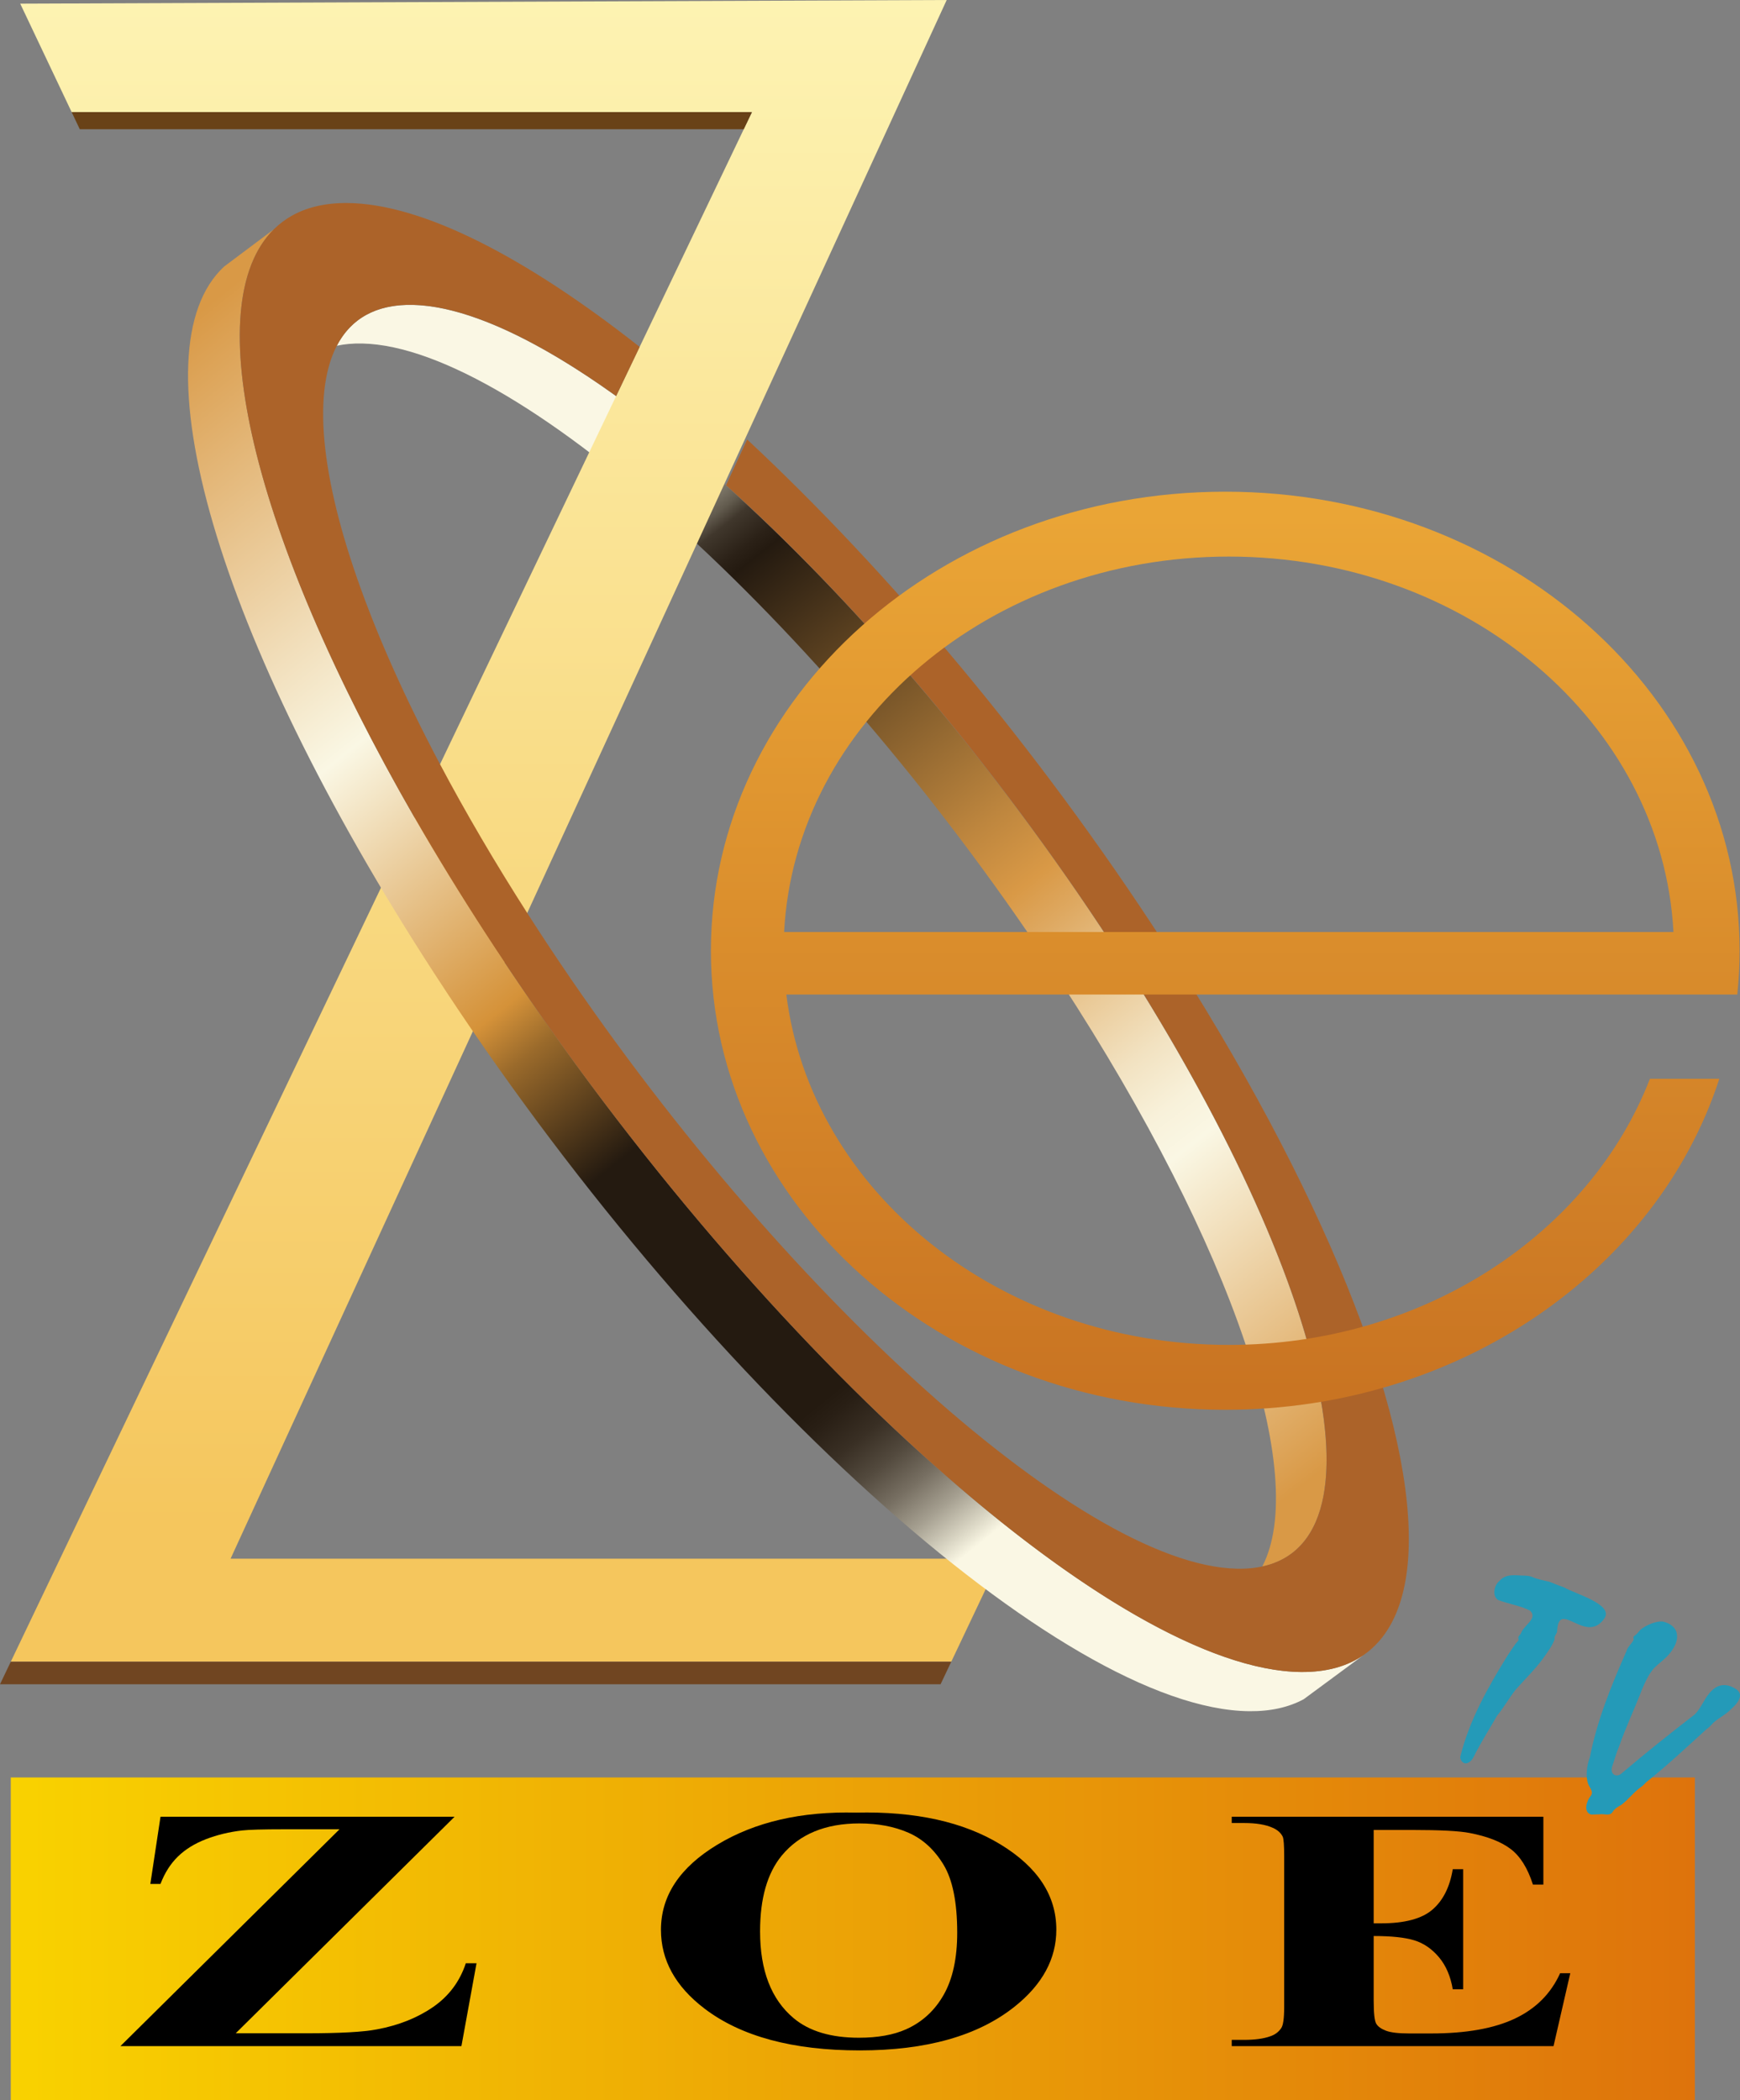
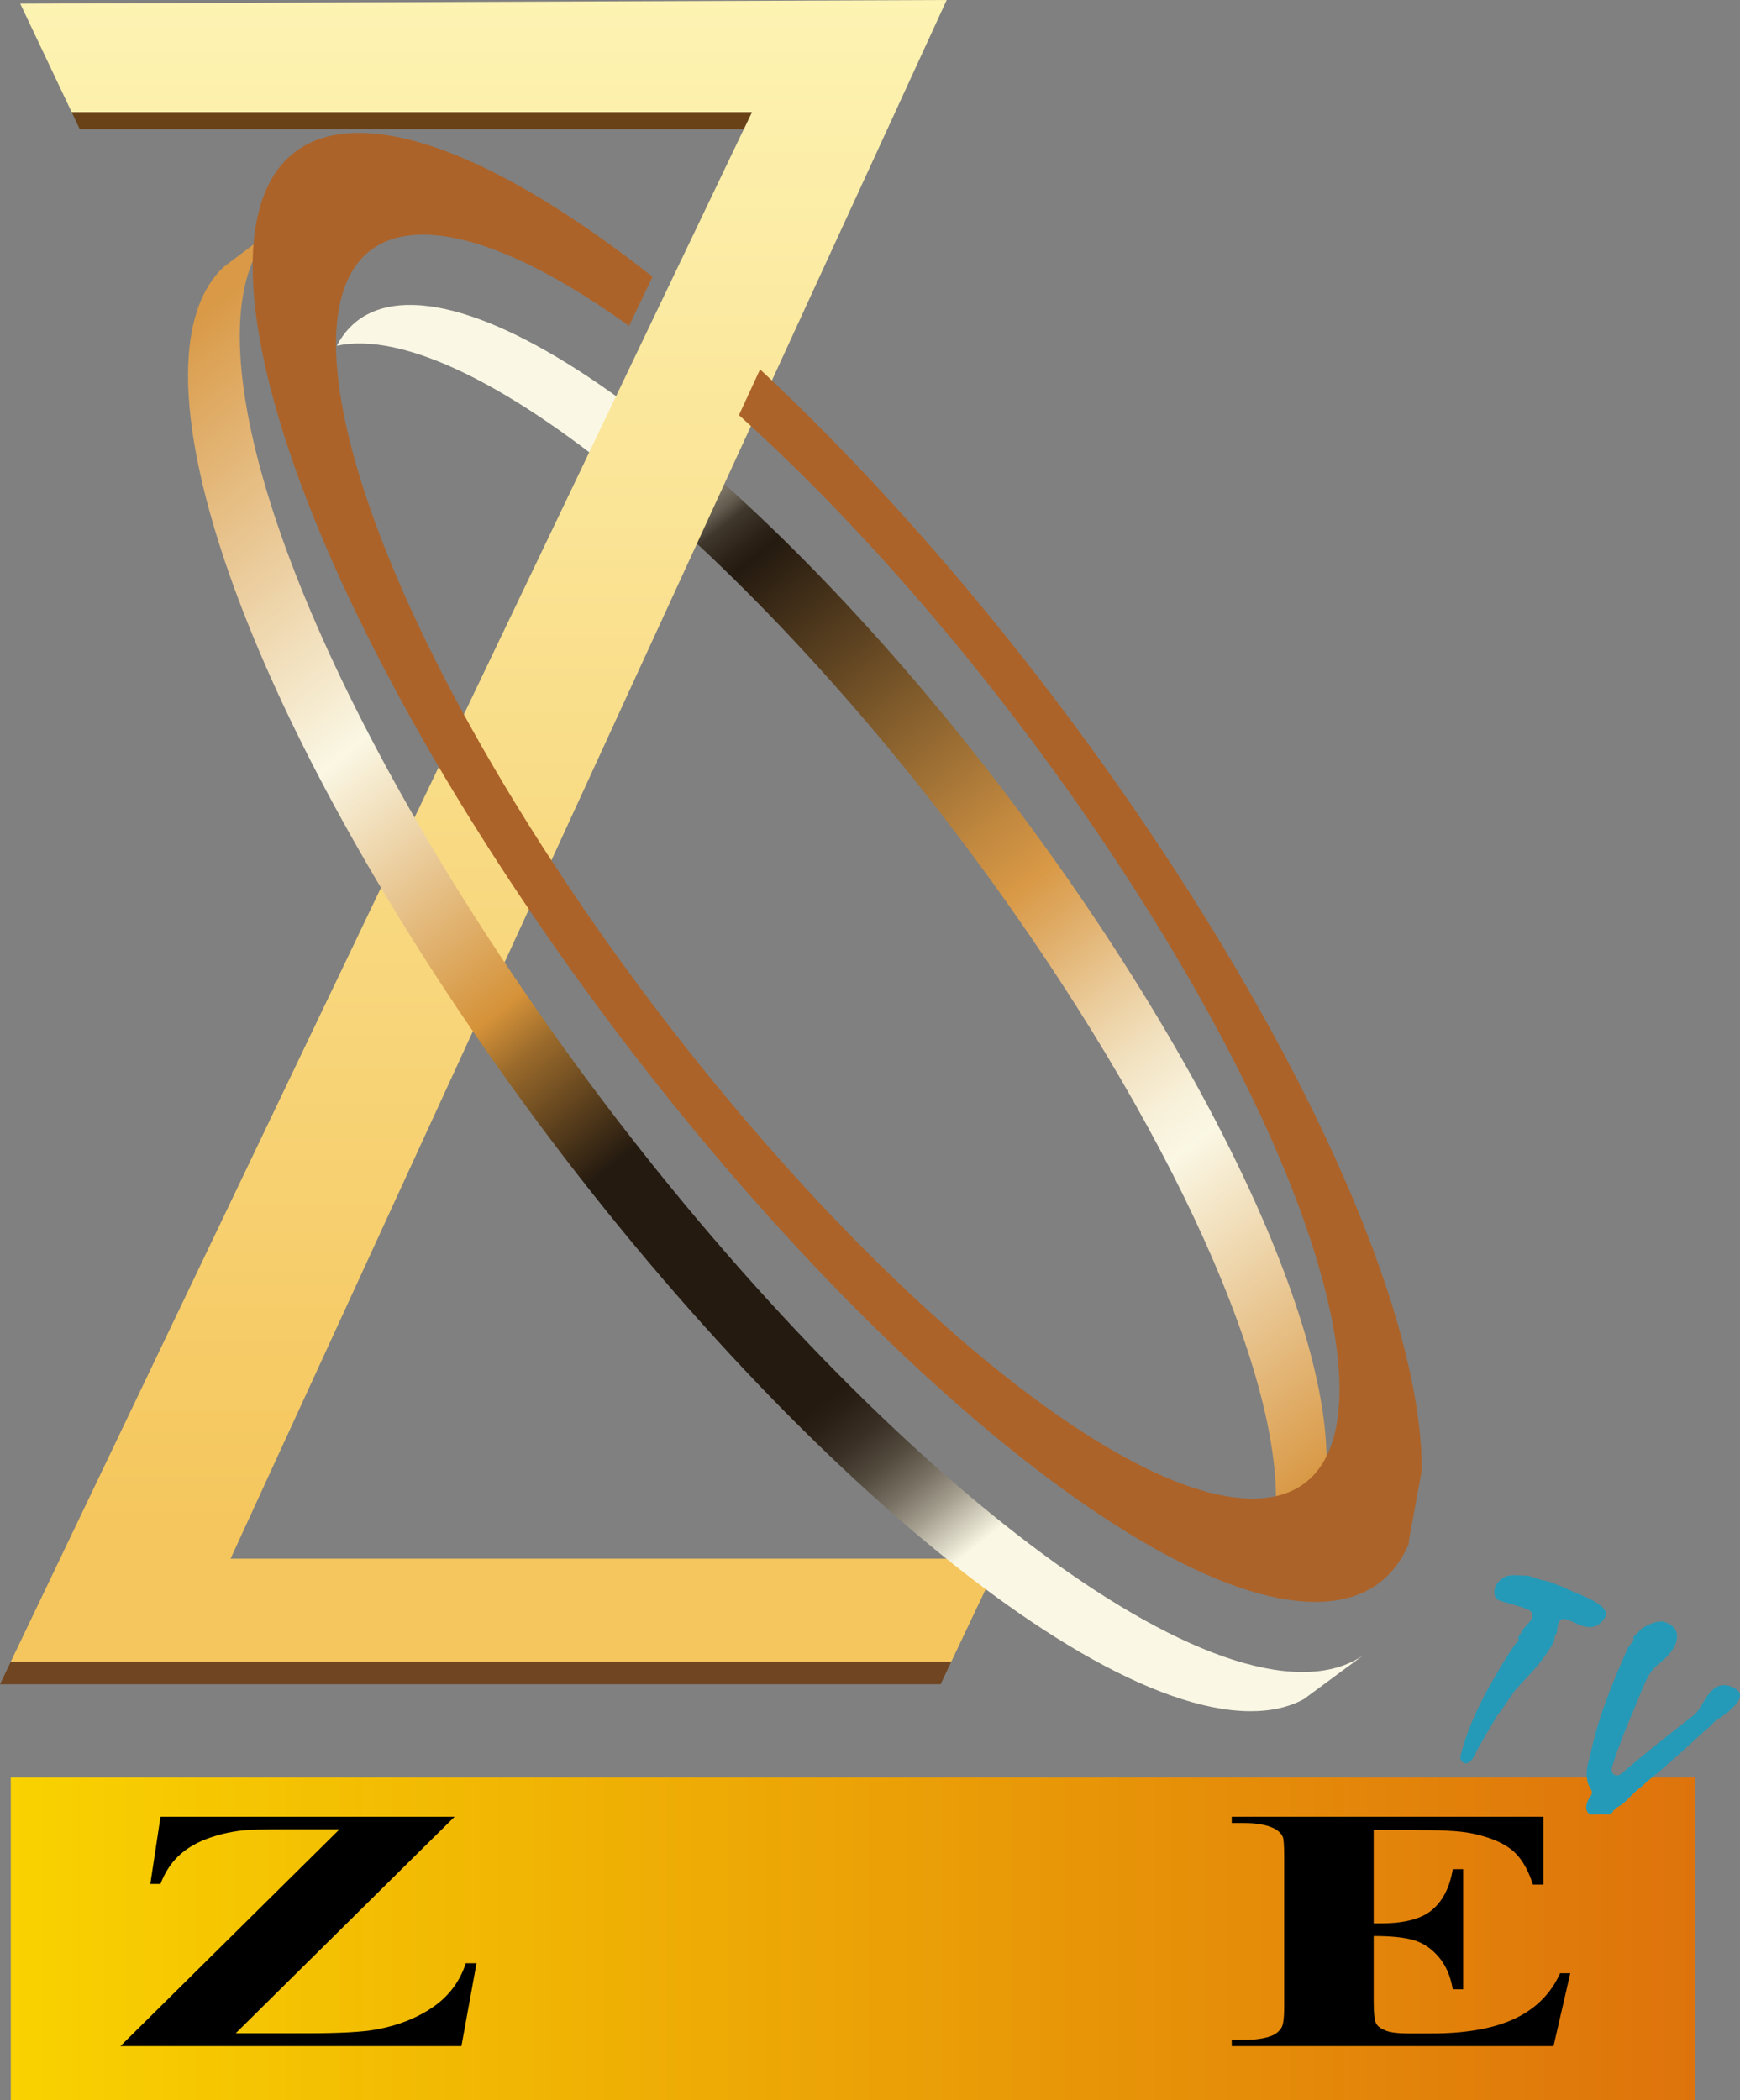
<svg xmlns="http://www.w3.org/2000/svg" id="Layer_2" data-name="Layer 2" viewBox="0 0 5636.86 6802.65">
  <rect x="0" y="0" width="5636.86" height="6802.65" fill="#808080" stroke="none" />
  <defs>
    <style>
      .cls-1 {
        fill: url(#linear-gradient-2);
      }

      .cls-2 {
        fill: #ac6329;
      }

      .cls-3 {
        fill: #704521;
      }

      .cls-4 {
        fill: url(#linear-gradient-5);
      }

      .cls-5 {
        fill: #694217;
      }

      .cls-6 {
        fill: #249ab8;
      }

      .cls-7 {
        fill: url(#linear-gradient-3);
      }

      .cls-8 {
        fill: url(#linear-gradient);
      }

      .cls-9 {
        fill: url(#linear-gradient-4);
      }
    </style>
    <linearGradient id="linear-gradient" x1="34.91" y1="6280.22" x2="5490.72" y2="6280.22" gradientUnits="userSpaceOnUse">
      <stop offset="0" stop-color="#f9d200" />
      <stop offset="1" stop-color="#de730c" />
    </linearGradient>
    <linearGradient id="linear-gradient-2" x1="1443.64" y1="962.78" x2="4359.91" y2="4702.07" gradientUnits="userSpaceOnUse">
      <stop offset=".17" stop-color="#faf7e4" />
      <stop offset=".18" stop-color="#cecab9" />
      <stop offset=".21" stop-color="#928c7d" />
      <stop offset=".23" stop-color="#625b4e" />
      <stop offset=".24" stop-color="#40372c" />
      <stop offset=".26" stop-color="#2b2117" />
      <stop offset=".27" stop-color="#241a10" />
      <stop offset=".4" stop-color="#795629" />
      <stop offset=".51" stop-color="#be863e" />
      <stop offset=".56" stop-color="#d99946" />
      <stop offset=".59" stop-color="#dea860" />
      <stop offset=".65" stop-color="#eaca98" />
      <stop offset=".7" stop-color="#f2e2c1" />
      <stop offset=".74" stop-color="#f8f1da" />
      <stop offset=".77" stop-color="#faf7e4" />
      <stop offset="1" stop-color="#d99946" />
    </linearGradient>
    <linearGradient id="linear-gradient-3" x1="1637.45" y1="0" x2="1637.45" y2="5382.85" gradientUnits="userSpaceOnUse">
      <stop offset="0" stop-color="#fdf3b2" />
      <stop offset=".92" stop-color="#f5c65d" />
    </linearGradient>
    <linearGradient id="linear-gradient-4" x1="4012.55" y1="5561.09" x2="474.82" y2="1145.56" gradientUnits="userSpaceOnUse">
      <stop offset=".17" stop-color="#faf7e4" />
      <stop offset=".18" stop-color="#ddd9c7" />
      <stop offset=".2" stop-color="#a59f90" />
      <stop offset=".22" stop-color="#776f62" />
      <stop offset=".24" stop-color="#534a3e" />
      <stop offset=".26" stop-color="#392f24" />
      <stop offset=".28" stop-color="#291f15" />
      <stop offset=".29" stop-color="#241a10" />
      <stop offset=".44" stop-color="#241a10" />
      <stop offset=".47" stop-color="#241a10" />
      <stop offset=".55" stop-color="#9a6a2b" />
      <stop offset=".58" stop-color="#d59239" />
      <stop offset=".75" stop-color="#faf7e4" />
      <stop offset="1" stop-color="#d99946" />
    </linearGradient>
    <linearGradient id="linear-gradient-5" x1="3969.31" y1="1669.82" x2="3969.31" y2="4509.47" gradientUnits="userSpaceOnUse">
      <stop offset="0" stop-color="#eaa536" />
      <stop offset="1" stop-color="#c97422" />
    </linearGradient>
  </defs>
  <g id="Layer_1-2" data-name="Layer 1">
    <rect class="cls-8" x="34.91" y="5757.79" width="5455.81" height="1044.86" />
    <g>
      <path class="cls-1" d="m4089.08,5074.62c151.39-290.22-87.32-1026.51-653.03-1894.35-736.98-1130.55-1749.83-2056.22-2262.28-2067.54-29.92-.66-57.47,1.81-82.69,7.29,45.83-87.86,127.41-134.84,246.49-132.21,512.45,11.32,1525.3,936.98,2262.28,2067.54,693.94,1064.54,895.84,1931.15,489.23,2019.27Z" />
      <polygon class="cls-7" points="3239.99 5049.1 3081.69 5382.85 34.91 5382.85 2372.04 496.81 2409.45 418.6 2435.95 363.2 232.15 363.2 65.5 11.87 3066.91 0 746.95 5049.1 3239.99 5049.1" />
      <g>
        <path class="cls-9" d="m4416.95,5361.56l-131.29,96.86-62.38,46.02c-48.31,26.02-106.91,39.32-176.05,38.7-604.92-5.46-1786.79-1075.11-2639.78-2389.13C693.47,2054.13,436.21,1131.67,726.09,863.43l45.09-33.8,116.19-87.09c-279.67,275.86-20.97,1192.8,687.72,2284.52,852.99,1314.02,2034.86,2383.67,2639.78,2389.13,82.07.74,149.3-18.14,202.08-54.63Z" />
-         <path class="cls-2" d="m4563.95,4991.79c0,.84-.01,1.67-.02,2.5-.02,2.06-.04,4.11-.08,6.15v.21c-.04,2.27-.08,4.54-.14,6.79-.11,5-.27,9.95-.47,14.86-.04,1.02-.08,2.04-.13,3.05-.09,2.04-.18,4.06-.29,6.08-.1,1.95-.2,3.9-.32,5.84-.04.88-.1,1.75-.15,2.63-.01.17-.02.34-.03.51-.13,2.03-.26,4.04-.4,6.05-.15,2.22-.31,4.42-.48,6.61-.08,1.07-.17,2.14-.26,3.21-.1,1.25-.2,2.5-.32,3.75-.05.67-.1,1.34-.17,2-.12,1.41-.25,2.82-.39,4.22-.11,1.21-.23,2.42-.35,3.62-.48,4.92-1.02,9.79-1.61,14.61-.15,1.38-.32,2.75-.5,4.11-.1.81-.2,1.61-.31,2.41-.25,2.01-.52,4-.8,5.98-.31,2.26-.63,4.51-.97,6.75-.06.41-.12.82-.19,1.23-.24,1.67-.5,3.33-.77,4.98-.17,1.11-.35,2.22-.54,3.32-.12.78-.24,1.55-.38,2.32-.22,1.32-.44,2.63-.68,3.93-.27,1.62-.56,3.24-.86,4.84-.35,1.93-.71,3.85-1.09,5.75-.39,2.11-.81,4.2-1.24,6.28-.22,1.1-.45,2.2-.69,3.29-.2.97-.4,1.94-.62,2.91-.23,1.09-.46,2.17-.71,3.24-.14.69-.3,1.37-.46,2.05-.28,1.28-.58,2.56-.88,3.83-.4,1.71-.8,3.41-1.22,5.11-.26,1.06-.52,2.12-.79,3.18-.39,1.58-.79,3.14-1.2,4.7-.33,1.26-.66,2.52-1,3.78-.17.62-.33,1.25-.51,1.87-.44,1.64-.9,3.28-1.36,4.9-.06.24-.13.47-.2.7-.48,1.68-.96,3.34-1.46,5-.59,2.01-1.2,4.01-1.82,5.99-.29.94-.59,1.88-.89,2.82-.24.76-.48,1.51-.73,2.26-.42,1.33-.86,2.64-1.3,3.96-.51,1.53-1.03,3.05-1.55,4.57-1.12,3.24-2.27,6.45-3.46,9.63-.53,1.43-1.07,2.86-1.62,4.27-.68,1.79-1.38,3.56-2.08,5.31-.5,1.22-.99,2.44-1.49,3.65-.61,1.48-1.23,2.95-1.85,4.41s-1.25,2.92-1.89,4.36c-.59,1.35-1.19,2.69-1.8,4.03-.04.09-.09.19-.13.28-.65,1.43-1.31,2.86-1.98,4.27-1.37,2.92-2.77,5.81-4.2,8.65-.65,1.3-1.31,2.58-1.97,3.86-.67,1.29-1.34,2.57-2.02,3.84-.26.5-.53.99-.8,1.49-1.25,2.33-2.53,4.63-3.83,6.9-.72,1.27-1.44,2.53-2.18,3.78-.05.1-.11.19-.16.28-.66,1.13-1.33,2.24-2,3.35-1.33,2.21-2.68,4.38-4.05,6.53-.43.69-.87,1.37-1.31,2.05,0,.02-.02.03-.03.04-.64,1-1.3,2-1.95,2.98-1.45,2.19-2.91,4.34-4.4,6.46-.37.52-.73,1.04-1.1,1.56-.69.98-1.38,1.94-2.08,2.89-.76,1.06-1.53,2.1-2.31,3.14-.28.38-.56.75-.84,1.12-.68.91-1.37,1.81-2.06,2.71-.06.08-.12.15-.17.22-.85,1.1-1.71,2.19-2.58,3.28-.69.87-1.38,1.74-2.08,2.59-.44.53-.87,1.06-1.3,1.58-.72.88-1.44,1.74-2.18,2.6-.91,1.09-1.84,2.17-2.78,3.24-.2.23-.4.46-.6.69-.71.82-1.43,1.63-2.16,2.43-3.58,4-7.26,7.87-11.05,11.62-.51.52-1.02,1.02-1.53,1.52-2.95,2.89-5.96,5.71-9.04,8.45-.95.85-1.9,1.69-2.86,2.53-.03.02-.06.05-.09.07-1.07.94-2.16,1.86-3.25,2.78-.79.67-1.59,1.34-2.4,1.99-.13.12-.27.23-.4.33-.35.29-.71.58-1.07.88-.91.74-1.83,1.47-2.76,2.2-.19.16-.38.31-.58.45-4.24,3.34-8.59,6.54-13.04,9.62-.05.04-.1.08-.16.11-52.78,36.49-120.01,55.37-202.08,54.63-590.43-5.33-1730.49-1024.47-2577.91-2295.12-20.81-31.19-41.44-62.53-61.87-94.01-83.71-128.96-161.15-255.48-232.15-378.79-530.14-920.61-702.2-1662.46-455.57-1905.73,17.54-17.3,37.19-32.07,58.98-44.21,2.25-1.26,4.51-2.48,6.8-3.67.77-.4,1.53-.79,2.3-1.18,1.7-.88,3.41-1.73,5.14-2.56.52-.25,1.03-.5,1.55-.75,1.99-.95,4-1.88,6.02-2.78.47-.22.93-.43,1.4-.63.29-.14.59-.27.88-.39.78-.35,1.56-.69,2.34-1.02,2.15-.93,4.31-1.82,6.49-2.69,1.64-.66,3.29-1.31,4.95-1.94.83-.32,1.66-.63,2.49-.94,1.84-.69,3.68-1.35,5.54-1.99,1.29-.46,2.58-.91,3.88-1.34,1.1-.37,2.19-.73,3.29-1.08,1.07-.35,2.16-.7,3.24-1.03,2.38-.75,4.78-1.46,7.2-2.15.88-.26,1.76-.5,2.65-.75.09-.03.19-.06.29-.08,1.21-.34,2.42-.67,3.64-.99.04-.01.07-.02.09-.02,1.22-.33,2.44-.64,3.66-.94.12-.04.24-.07.36-.09.82-.21,1.65-.42,2.48-.61.13-.04.26-.08.38-.1,1.76-.43,3.53-.84,5.31-1.24,1.64-.37,3.29-.73,4.95-1.08.66-.15,1.33-.29,1.99-.42,1.34-.27,2.68-.54,4.03-.8.04-.01.09-.02.14-.03,1.34-.26,2.68-.51,4.03-.75,2.11-.39,4.22-.75,6.35-1.1,1.2-.2,2.41-.39,3.63-.57,1.77-.28,3.55-.54,5.34-.79,1.47-.21,2.95-.41,4.43-.59,3.44-.45,6.9-.85,10.39-1.21,1.54-.16,3.09-.31,4.65-.45,2.03-.19,4.06-.36,6.1-.52,1.45-.11,2.91-.22,4.37-.31.23-.02.46-.04.69-.05,1.58-.11,3.17-.2,4.76-.29,1.74-.1,3.5-.19,5.25-.26,1.18-.06,2.36-.1,3.54-.14,1.03-.04,2.06-.08,3.1-.11,1.33-.04,2.66-.07,4-.1,1.76-.04,3.52-.07,5.29-.09h.29c1.74-.02,3.49-.03,5.24-.03,1.54,0,3.09.01,4.64.02,242.27,2.19,577.09,175.07,946.26,466l-76.11,159.11c-256.39-184.07-485.68-291.55-658.23-295.36-427.88-9.45-371.59,621.56,87.66,1488.22,82.24,155.2,177.42,317.97,285.05,485.97,11.14,17.4,22.43,34.86,33.84,52.37,736.97,1130.55,1749.82,2056.22,2262.27,2067.54,512.44,11.31,330.43-896.01-406.55-2026.56-378.31-580.35-829.32-1106.71-1248.02-1483.11l68.39-148.15c457.75,426.45,938.81,997.04,1345.22,1623.1,523.38,806.26,801.33,1517.19,798.25,1944.96Z" />
+         <path class="cls-2" d="m4563.95,4991.79c0,.84-.01,1.67-.02,2.5-.02,2.06-.04,4.11-.08,6.15v.21s-1.25,2.92-1.89,4.36c-.59,1.35-1.19,2.69-1.8,4.03-.04.09-.09.19-.13.28-.65,1.43-1.31,2.86-1.98,4.27-1.37,2.92-2.77,5.81-4.2,8.65-.65,1.3-1.31,2.58-1.97,3.86-.67,1.29-1.34,2.57-2.02,3.84-.26.5-.53.99-.8,1.49-1.25,2.33-2.53,4.63-3.83,6.9-.72,1.27-1.44,2.53-2.18,3.78-.05.1-.11.19-.16.28-.66,1.13-1.33,2.24-2,3.35-1.33,2.21-2.68,4.38-4.05,6.53-.43.69-.87,1.37-1.31,2.05,0,.02-.02.03-.03.04-.64,1-1.3,2-1.95,2.98-1.45,2.19-2.91,4.34-4.4,6.46-.37.52-.73,1.04-1.1,1.56-.69.98-1.38,1.94-2.08,2.89-.76,1.06-1.53,2.1-2.31,3.14-.28.38-.56.75-.84,1.12-.68.91-1.37,1.81-2.06,2.71-.06.08-.12.15-.17.22-.85,1.1-1.71,2.19-2.58,3.28-.69.87-1.38,1.74-2.08,2.59-.44.53-.87,1.06-1.3,1.58-.72.88-1.44,1.74-2.18,2.6-.91,1.09-1.84,2.17-2.78,3.24-.2.23-.4.46-.6.69-.71.82-1.43,1.63-2.16,2.43-3.58,4-7.26,7.87-11.05,11.62-.51.52-1.02,1.02-1.53,1.52-2.95,2.89-5.96,5.71-9.04,8.45-.95.85-1.9,1.69-2.86,2.53-.03.02-.06.05-.09.07-1.07.94-2.16,1.86-3.25,2.78-.79.67-1.59,1.34-2.4,1.99-.13.12-.27.23-.4.33-.35.29-.71.58-1.07.88-.91.74-1.83,1.47-2.76,2.2-.19.16-.38.31-.58.45-4.24,3.34-8.59,6.54-13.04,9.62-.05.04-.1.08-.16.11-52.78,36.49-120.01,55.37-202.08,54.63-590.43-5.33-1730.49-1024.47-2577.91-2295.12-20.81-31.19-41.44-62.53-61.87-94.01-83.71-128.96-161.15-255.48-232.15-378.79-530.14-920.61-702.2-1662.46-455.57-1905.73,17.54-17.3,37.19-32.07,58.98-44.21,2.25-1.26,4.51-2.48,6.8-3.67.77-.4,1.53-.79,2.3-1.18,1.7-.88,3.41-1.73,5.14-2.56.52-.25,1.03-.5,1.55-.75,1.99-.95,4-1.88,6.02-2.78.47-.22.93-.43,1.4-.63.29-.14.59-.27.88-.39.78-.35,1.56-.69,2.34-1.02,2.15-.93,4.31-1.82,6.49-2.69,1.64-.66,3.29-1.31,4.95-1.94.83-.32,1.66-.63,2.49-.94,1.84-.69,3.68-1.35,5.54-1.99,1.29-.46,2.58-.91,3.88-1.34,1.1-.37,2.19-.73,3.29-1.08,1.07-.35,2.16-.7,3.24-1.03,2.38-.75,4.78-1.46,7.2-2.15.88-.26,1.76-.5,2.65-.75.09-.03.19-.06.29-.08,1.21-.34,2.42-.67,3.64-.99.04-.01.07-.02.09-.02,1.22-.33,2.44-.64,3.66-.94.12-.04.24-.07.36-.09.82-.21,1.65-.42,2.48-.61.13-.04.26-.08.38-.1,1.76-.43,3.53-.84,5.31-1.24,1.64-.37,3.29-.73,4.95-1.08.66-.15,1.33-.29,1.99-.42,1.34-.27,2.68-.54,4.03-.8.04-.01.09-.02.14-.03,1.34-.26,2.68-.51,4.03-.75,2.11-.39,4.22-.75,6.35-1.1,1.2-.2,2.41-.39,3.63-.57,1.77-.28,3.55-.54,5.34-.79,1.47-.21,2.95-.41,4.43-.59,3.44-.45,6.9-.85,10.39-1.21,1.54-.16,3.09-.31,4.65-.45,2.03-.19,4.06-.36,6.1-.52,1.45-.11,2.91-.22,4.37-.31.23-.02.46-.04.69-.05,1.58-.11,3.17-.2,4.76-.29,1.74-.1,3.5-.19,5.25-.26,1.18-.06,2.36-.1,3.54-.14,1.03-.04,2.06-.08,3.1-.11,1.33-.04,2.66-.07,4-.1,1.76-.04,3.52-.07,5.29-.09h.29c1.74-.02,3.49-.03,5.24-.03,1.54,0,3.09.01,4.64.02,242.27,2.19,577.09,175.07,946.26,466l-76.11,159.11c-256.39-184.07-485.68-291.55-658.23-295.36-427.88-9.45-371.59,621.56,87.66,1488.22,82.24,155.2,177.42,317.97,285.05,485.97,11.14,17.4,22.43,34.86,33.84,52.37,736.97,1130.55,1749.82,2056.22,2262.27,2067.54,512.44,11.31,330.43-896.01-406.55-2026.56-378.31-580.35-829.32-1106.71-1248.02-1483.11l68.39-148.15c457.75,426.45,938.81,997.04,1345.22,1623.1,523.38,806.26,801.33,1517.19,798.25,1944.96Z" />
      </g>
-       <path class="cls-4" d="m5628.08,3221.64c4.96-46.7,7.49-94.03,7.49-141.89,0-821.26-746.02-1487.02-1666.27-1487.02s-1666.26,665.76-1666.26,1487.02,746.01,1487.02,1666.26,1487.02c758.94,0,1399.37-452.82,1600.57-1072.22h-224.8c-194.47,501.56-731.86,862.03-1364.34,862.03-742.32,0-1353.63-496.54-1433.35-1134.94h3080.7Zm-3087.9-202.59c35.78-677,667.04-1216.13,1440.55-1216.13s1404.78,539.13,1440.56,1216.13h-2881.11Z" />
    </g>
    <polygon class="cls-3" points="3081.69 5382.85 3047.07 5455.84 0 5455.84 34.91 5382.85 3081.69 5382.85" />
    <polygon class="cls-5" points="2435.95 363.2 2409.45 418.6 258.43 418.6 232.15 363.2 2435.95 363.2" />
    <g>
      <path class="cls-6" d="m5334.43,5772.07c-5.19,4.35-9.47,10.01-14.79,14.14-25.16,16.59-42.83,41.99-66.89,60.07-11.84,6.92-22.02,12.1-29.34,24.4-10.03,13.16-27.45,3.7-41.3,6.49-9.15.27-18.3.59-27.46.75-26.94-7.83-14.43-45.33-1.07-60.93,10.27-13.6-4.84-26.51-8.96-39.26-8.35-23.33-4.04-60.15,5.82-85.26,23.33-119.66,69.75-233.19,118.76-344.32,2.69-14.38,26.24-32.15,22.82-40.35-1.24-3.83-.19-6.94,3.26-9.11,7.53-4.73,12.44-12.04,18.16-18.53,15.98-14.72,52.48-30.43,74.19-27.32,55.58,13.95,55.87,59.94,24.29,99.56-14.99,20.87-37.75,34.3-55.06,52.96-17.15,20.14-27.47,44.2-37.91,68.2-23.55,61.91-52.21,121.49-74,184.14-9.2,21.46-15.04,44.21-22.81,66.23-6.6,25.18,16.27,36.8,34.3,17.99,76.09-64.7,154.39-126.92,233.36-187.98,23.33-22.62,32.57-56.81,57.13-78.88,22.95-21.79,50.05-20.45,76.02-4.36,30.37,19.15,4.33,48.6-14.67,65.45-16.55,17.35-38.66,27.71-56.67,43.42-7.42,6.93-13.25,15.53-22.2,20.76-64.84,59.03-124.69,115.47-194.98,171.76Z" />
      <path class="cls-6" d="m4730.71,5690.56c29.14-118.32,90.13-225.96,153.76-328.79,10.83-15.12,19.89-31.79,32.59-45.43,2.42-2.29,3.19-5.06,1.92-8.33-2.68-7.59,6.52-12.14,8.9-18.59,7.67-23.96,55.54-46.61,28.72-72.23-32.47-16.39-69.89-21.29-103.61-34.46-20.11-13.36-12.41-48.74,4.74-61.7,16.83-19.88,41.55-19.38,65.37-17.62,13.23.86,26.83-.54,39.43,4.48,17.89,8.08,37.14,11.32,56.13,15.66,16.31,6.73,33,13,49.61,19.07,29.08,18.53,161.42,53.94,129.16,100.11-59.8,86.29-147.15-63.28-152.89,39.19.61,10.64-11.35,17.37-8.08,27.85-8.19,22.91-25.15,44.76-39.44,64.98-26.29,35.39-58.13,65.87-87.14,98.94-21.24,27.05-38.22,57.53-60.02,84.05-22.46,39.36-46.72,77.7-67.97,117.72-6.71,13.03-11.72,28.07-25.99,34.74-14,7.15-25.94-7.17-25.21-19.63Z" />
    </g>
    <g>
      <path d="m1472.57,5885.09l-708.91,701.34h229.48c108.52,0,184.42-4.19,227.71-12.6,70.57-13.15,131.34-37.35,182.35-72.6,50.99-35.25,86.28-82.46,105.84-141.64h34.69l-48.93,268.48H390.07l709.8-702.43h-178.78c-69.38,0-115.05,1.29-136.98,3.84-41.52,4.75-80.5,14.16-116.96,28.22-36.47,14.07-66.71,32.79-90.73,56.16-24.02,23.38-42.85,52.97-56.49,88.77h-32.91l32.91-217.53h952.64Z" />
-       <path d="m2773.63,5871.58c192.13-4.38,348.24,30.13,468.31,103.55,120.08,73.42,180.12,165.29,180.12,275.61,0,94.24-44.78,177.17-134.31,248.75-118.61,94.98-286.13,142.46-502.56,142.46s-384.86-45.28-503.44-135.88c-93.7-71.58-140.54-156.52-140.54-254.78,0-110.31,60.93-202.27,182.79-275.88,121.86-73.6,271.73-108.21,449.63-103.83Zm10.67,35.07c-110.3,0-194.21,34.71-251.72,104.1-46.85,56.98-70.26,138.82-70.26,245.47,0,126.76,36.16,220.45,108.51,281.09,50.4,42.38,120.97,63.56,211.7,63.56,61.06,0,112.07-9.13,152.99-27.4,52.17-23.37,92.79-60.73,121.85-112.05,29.05-51.31,43.58-118.26,43.58-200.81,0-98.26-14.82-171.77-44.47-220.53-29.67-48.77-67.46-83.19-113.41-103.28-45.96-20.09-98.88-30.13-158.77-30.13Z" />
      <path d="m4450.15,5927.83v302.45h24.02c76.49,0,131.93-14.8,166.33-44.38,34.39-29.59,56.33-73.24,65.82-130.96h33.8v389.02h-33.8c-7.12-42.37-22.09-77.07-44.92-104.1-22.83-27.03-49.36-45.2-79.61-54.52-30.24-9.32-74.13-13.97-131.64-13.97v209.3c0,40.92,2.81,65.94,8.45,75.07,5.63,9.14,16.15,16.63,31.57,22.47,15.42,5.84,40.32,8.77,74.72,8.77h72.05c112.66,0,202.94-16.07,270.85-48.22,67.89-32.14,116.66-81.09,146.32-146.84h32.91l-54.25,236.15h-1042.47v-20.28h40.02c34.98,0,63.16-3.83,84.5-11.5,15.41-5.11,27.26-13.88,35.58-26.3,6.51-8.77,9.78-31.78,9.78-69.04v-488.75c0-33.6-1.49-54.24-4.45-61.92-5.93-12.78-16.9-22.64-32.91-29.58-22.54-10.22-53.37-15.34-92.51-15.34h-40.02v-20.28h1009.55v219.72h-33.8c-17.2-53.7-41.36-92.23-72.49-115.61-31.14-23.37-75.16-40.55-132.09-51.5-33.22-6.58-95.48-9.86-186.79-9.86h-124.53Z" />
    </g>
  </g>
</svg>